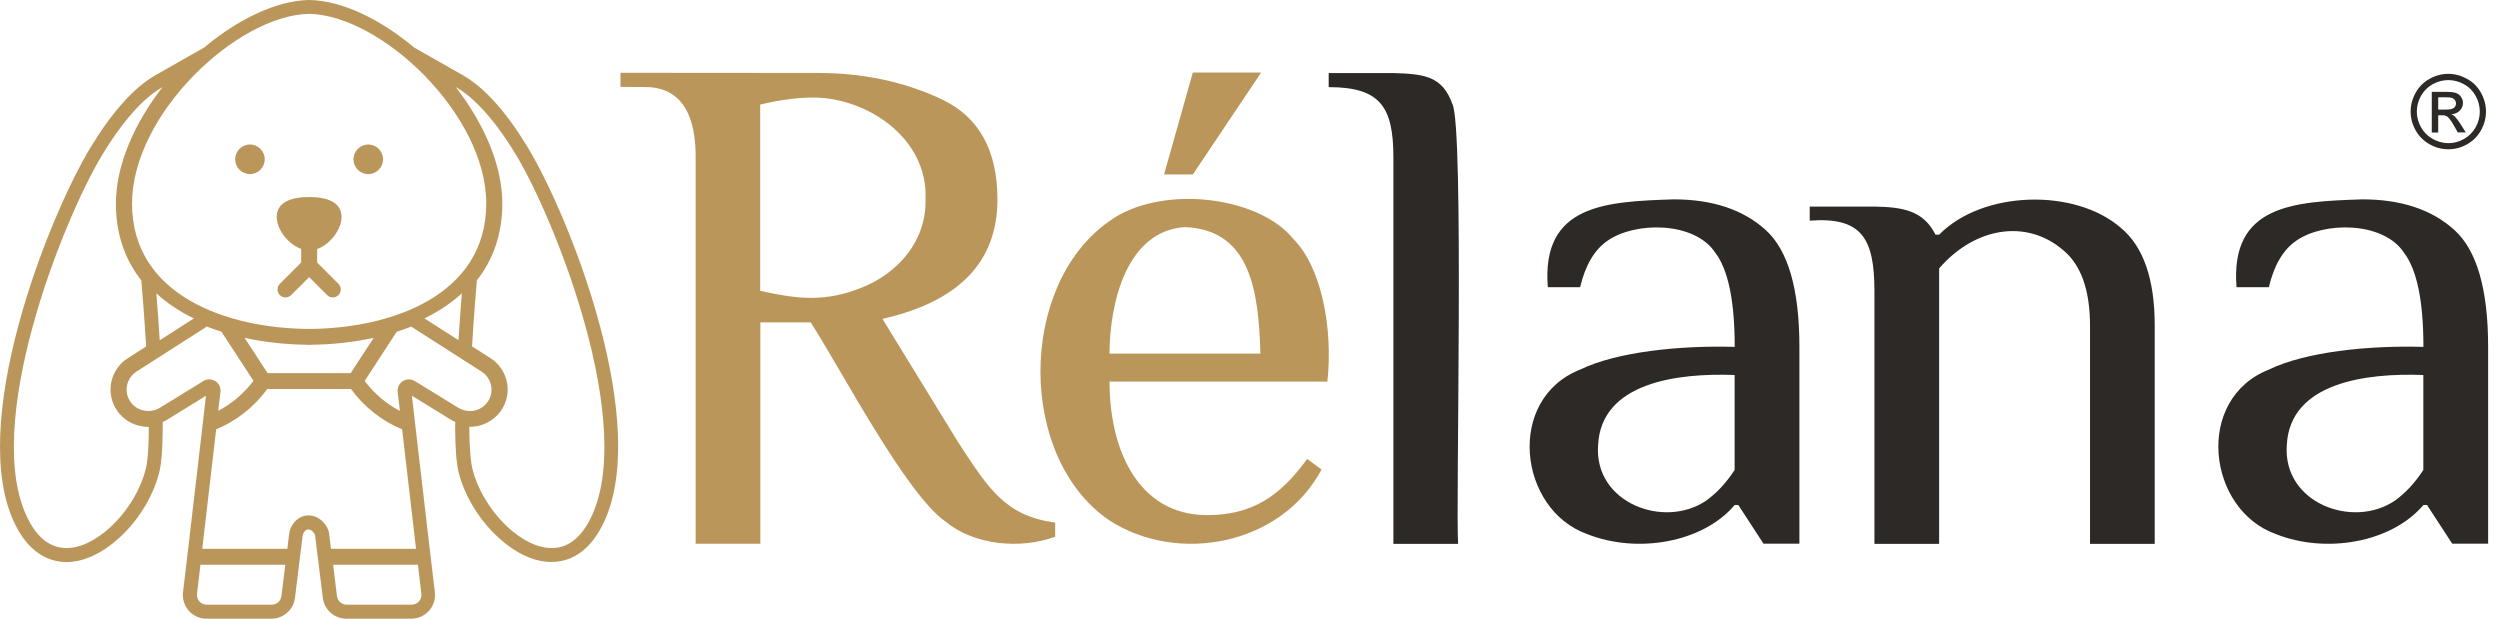
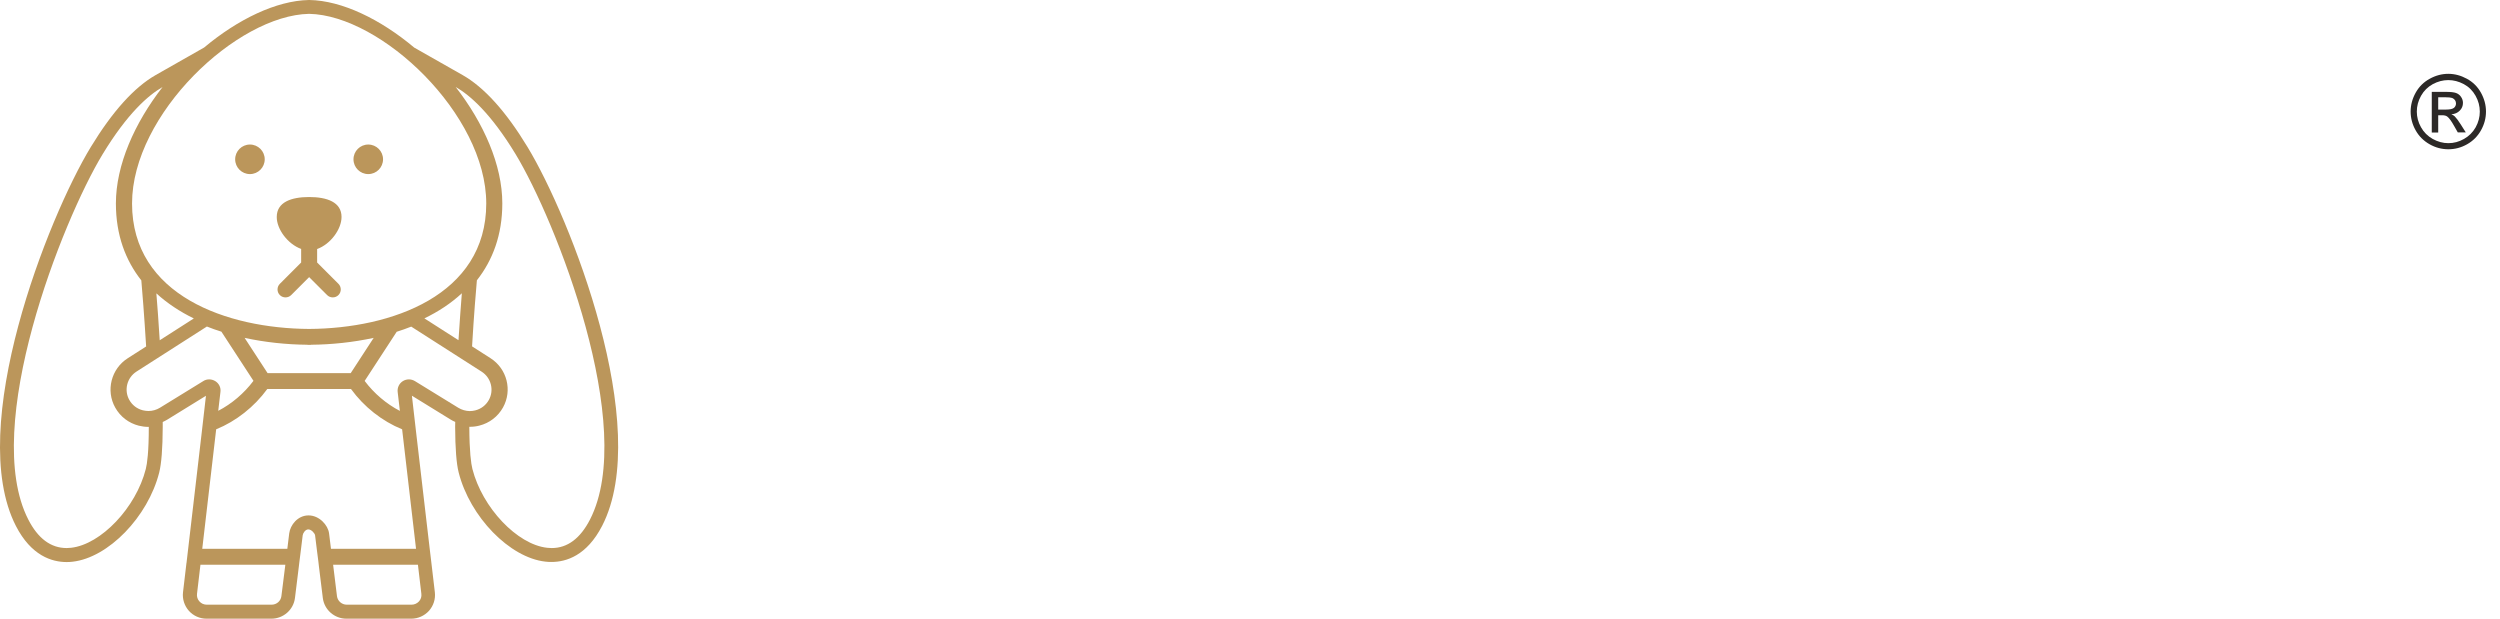
<svg xmlns="http://www.w3.org/2000/svg" width="198" height="49" viewBox="0 0 198 49" fill="none">
-   <path d="M75.866 34.994L69.891 25.256C75.961 23.881 78.997 20.73 78.997 15.796C78.997 11.903 77.527 9.256 74.587 7.867C71.647 6.479 68.373 5.778 64.766 5.778L49.141 5.765V6.881L51.107 6.894C54.796 6.894 55.096 10.569 55.096 12.461V43.066H60.22V25.535H64.208C66.617 29.264 71.735 39.112 74.886 41.31C77.159 43.195 80.834 43.515 83.57 42.508V41.392C79.636 40.854 78.309 38.744 75.866 34.994ZM60.206 23.03V8.283C61.724 7.915 63.147 7.725 64.474 7.725C68.707 7.765 73.518 10.95 73.3 15.796C73.382 19.069 71.143 21.601 68.319 22.751C65.406 23.942 63.194 23.704 60.206 23.03ZM99.883 5.744H94.472L92.193 13.816H94.472L99.883 5.744ZM102.415 18.906C99.604 15.456 91.764 14.585 87.783 17.572C80.63 22.649 80.562 36.247 87.871 41.221C93.261 44.699 101.448 43.215 104.667 37.186L103.531 36.349C101.394 39.261 99.236 40.8 95.561 40.8C90.056 40.752 87.864 35.491 87.878 30.224H105.13C105.572 26.147 104.728 21.22 102.415 18.906ZM87.871 28.005C87.891 23.915 89.259 18.28 93.846 17.987C98.984 18.192 99.692 22.955 99.822 28.005H87.871Z" fill="#BB965B" />
-   <path d="M115.026 8.235C114.236 6.017 112.787 5.86 110.357 5.785H105.232V6.901C109.316 6.901 110.357 8.46 110.357 12.468V43.073H115.482C115.284 40.398 115.972 9.991 115.026 8.235ZM139.839 18.212C138.056 16.599 135.626 15.789 132.55 15.789C127.208 15.966 122.063 16.177 122.587 22.745H125.145C125.561 21.002 126.282 19.777 127.31 19.07C129.481 17.538 134.21 17.518 135.851 20.016C136.871 21.349 137.389 23.84 137.389 27.474C133.02 27.345 128.051 27.869 125.18 29.258C119.218 31.585 120.259 40.371 125.717 42.304C129.637 43.862 134.83 43.005 137.389 39.997H137.675L139.669 43.059H142.513V27.474C142.513 22.915 141.622 19.825 139.839 18.212ZM137.389 37.213C136.708 38.255 135.946 39.071 135.109 39.663C131.788 41.902 126.248 39.84 126.568 35.267C126.799 30.278 132.883 29.53 137.382 29.7V37.213H137.389ZM194.385 18.212C192.602 16.599 190.173 15.789 187.096 15.789C181.754 15.966 176.609 16.177 177.133 22.745H179.692C180.107 21.002 180.829 19.777 181.856 19.07C184.027 17.538 188.757 17.518 190.397 20.016C191.418 21.349 191.935 23.84 191.935 27.474C187.566 27.345 182.598 27.869 179.726 29.258C173.764 31.585 174.806 40.371 180.264 42.304C184.184 43.862 189.376 43.005 191.935 39.997H192.221L194.215 43.059H197.06V27.474C197.06 22.915 196.168 19.825 194.385 18.212ZM191.935 37.213C191.255 38.255 190.492 39.071 189.655 39.663C186.334 41.902 180.795 39.84 181.114 35.267C181.346 30.278 187.43 29.53 191.928 29.7V37.213H191.935ZM167.952 18.028C164.339 14.905 157.043 15.061 153.579 18.586H153.293C152.334 16.701 150.782 16.402 148.455 16.361H143.33V17.477C147.495 17.157 148.448 18.94 148.455 23.044V43.073H153.579V21.261C156.458 17.913 160.773 17.232 163.74 20.118C164.938 21.322 165.53 23.228 165.53 25.821V43.073H170.654V25.821C170.661 22.112 169.756 19.512 167.952 18.028Z" fill="#2C2927" />
  <path d="M193.903 5.847C194.406 5.847 194.896 5.976 195.373 6.235C195.849 6.493 196.223 6.861 196.489 7.337C196.754 7.813 196.89 8.317 196.89 8.834C196.89 9.352 196.761 9.842 196.496 10.318C196.23 10.794 195.863 11.162 195.393 11.427C194.924 11.693 194.427 11.822 193.91 11.822C193.392 11.822 192.895 11.693 192.426 11.427C191.956 11.162 191.582 10.794 191.317 10.318C191.051 9.842 190.922 9.345 190.922 8.834C190.922 8.317 191.058 7.813 191.323 7.337C191.589 6.861 191.963 6.493 192.44 6.235C192.909 5.976 193.399 5.847 193.903 5.847ZM193.903 6.343C193.481 6.343 193.072 6.452 192.678 6.663C192.283 6.881 191.97 7.187 191.745 7.589C191.521 7.99 191.412 8.406 191.412 8.841C191.412 9.27 191.521 9.685 191.745 10.08C191.963 10.475 192.276 10.781 192.671 11.005C193.066 11.223 193.481 11.339 193.91 11.339C194.338 11.339 194.753 11.23 195.148 11.005C195.543 10.781 195.849 10.475 196.074 10.08C196.291 9.685 196.4 9.27 196.4 8.841C196.4 8.406 196.291 7.99 196.067 7.589C195.842 7.187 195.536 6.881 195.135 6.663C194.726 6.446 194.318 6.343 193.903 6.343ZM192.596 10.488V7.276H193.699C194.073 7.276 194.352 7.303 194.515 7.364C194.685 7.426 194.821 7.528 194.917 7.677C195.019 7.827 195.066 7.984 195.066 8.147C195.066 8.385 194.985 8.589 194.815 8.759C194.645 8.936 194.427 9.032 194.148 9.052C194.263 9.1 194.352 9.154 194.42 9.222C194.549 9.352 194.706 9.563 194.896 9.862L195.291 10.488H194.658L194.372 9.984C194.148 9.583 193.964 9.338 193.828 9.236C193.733 9.161 193.596 9.127 193.413 9.127H193.106V10.495H192.596V10.488ZM193.113 8.678H193.739C194.039 8.678 194.243 8.63 194.352 8.542C194.461 8.453 194.515 8.331 194.515 8.188C194.515 8.093 194.488 8.011 194.434 7.929C194.379 7.854 194.304 7.8 194.216 7.759C194.12 7.725 193.95 7.705 193.699 7.705H193.106V8.678H193.113Z" fill="#2C2927" />
  <path d="M41.777 11.637C40.069 8.82 38.34 6.908 36.632 5.941L32.808 3.77C30.133 1.524 27.091 0.048 24.505 0H24.484H24.464C21.878 0.054 18.843 1.524 16.168 3.763L12.336 5.941C10.635 6.908 8.906 8.827 7.191 11.644C3.789 17.245 -2.745 33.83 1.257 41.65C2.468 44.018 4.115 44.515 5.279 44.515C5.429 44.515 5.585 44.508 5.742 44.488C8.573 44.175 11.717 40.942 12.609 37.424C12.786 36.723 12.881 35.511 12.888 33.817V33.422C13.01 33.368 13.126 33.306 13.242 33.238L16.311 31.346L16.188 32.422L15.95 34.491L14.916 43.351L14.773 44.576L14.766 44.604L14.494 46.911C14.433 47.441 14.603 47.979 14.963 48.381C15.317 48.775 15.828 49 16.358 49H21.49C22.443 49 23.246 48.292 23.361 47.36L23.668 44.869L23.702 44.576L23.824 43.61L23.974 42.392C23.994 42.228 24.178 41.929 24.416 41.929C24.682 41.929 24.94 42.263 24.954 42.392L25.104 43.61L25.213 44.461L25.26 44.869L25.567 47.36C25.682 48.292 26.485 49 27.438 49H32.569C33.1 49 33.611 48.775 33.971 48.381C34.332 47.979 34.502 47.441 34.441 46.911L34.169 44.604L34.053 43.63L34.019 43.345L32.984 34.484L32.746 32.415L32.624 31.34L35.693 33.231C35.809 33.3 35.931 33.368 36.054 33.415L36.047 33.81C36.054 35.505 36.149 36.723 36.326 37.417C37.218 40.935 40.362 44.168 43.193 44.481C43.349 44.502 43.513 44.508 43.676 44.508C44.84 44.508 46.473 44.011 47.691 41.643C51.713 33.824 45.173 17.238 41.777 11.637ZM24.484 1.096C30.201 1.211 38.511 9.058 38.511 16.116C38.511 23.404 30.984 26.018 24.484 26.052C17.985 26.018 10.458 23.404 10.458 16.116C10.458 9.051 18.768 1.205 24.484 1.096ZM36.578 23.227C36.503 24.16 36.408 25.473 36.312 26.943L33.611 25.215C34.713 24.684 35.72 24.024 36.578 23.227ZM29.595 26.759L27.778 29.55H24.6H24.369H21.191L19.373 26.759C21.007 27.113 22.701 27.29 24.341 27.304C24.348 27.304 24.355 27.311 24.362 27.311C24.403 27.311 24.444 27.311 24.491 27.311C24.532 27.311 24.573 27.311 24.62 27.311C24.627 27.311 24.634 27.311 24.641 27.304C26.267 27.29 27.955 27.113 29.595 26.759ZM15.351 25.221L12.649 26.95C12.561 25.48 12.459 24.166 12.384 23.234C13.248 24.024 14.249 24.684 15.351 25.221ZM11.547 37.145C10.771 40.207 8.001 43.12 5.626 43.385C5.51 43.399 5.395 43.406 5.279 43.406C4.027 43.406 3.006 42.65 2.237 41.14C-1.513 33.81 4.932 17.477 8.131 12.209C10.091 8.983 11.744 7.541 12.874 6.894C10.655 9.746 9.179 13.073 9.179 16.116C9.179 18.613 9.941 20.621 11.193 22.206C11.254 22.88 11.425 24.99 11.574 27.44L10.118 28.372C8.804 29.209 8.369 30.931 9.124 32.279C9.526 33 10.193 33.511 10.996 33.715C11.248 33.776 11.499 33.81 11.751 33.81C11.765 33.81 11.772 33.81 11.785 33.81C11.785 35.784 11.656 36.716 11.547 37.145ZM16.1 30.183L12.67 32.292C12.391 32.462 12.078 32.551 11.758 32.551C11.615 32.551 11.465 32.531 11.316 32.496C10.853 32.381 10.472 32.088 10.24 31.673C9.805 30.897 10.057 29.91 10.812 29.427L16.386 25.861C16.76 26.011 17.141 26.147 17.536 26.269L20.074 30.162C19.333 31.149 18.359 31.979 17.284 32.537L17.461 31.026C17.502 30.686 17.338 30.36 17.046 30.183C16.896 30.094 16.733 30.047 16.57 30.047C16.406 30.047 16.243 30.087 16.1 30.183ZM22.286 47.217C22.238 47.605 21.905 47.891 21.51 47.891H16.379C16.154 47.891 15.943 47.802 15.794 47.632C15.644 47.469 15.576 47.251 15.603 47.033L15.875 44.726H22.599L22.286 47.217ZM33.1 44.726L33.372 47.033C33.4 47.258 33.332 47.469 33.182 47.632C33.032 47.795 32.821 47.891 32.597 47.891H27.465C27.07 47.891 26.737 47.598 26.689 47.217L26.383 44.726H33.1ZM32.95 43.467H26.213L26.063 42.249C25.982 41.589 25.287 40.82 24.437 40.82C23.572 40.82 22.987 41.589 22.905 42.249L22.756 43.467H16.018L17.121 34.001C18.7 33.361 20.142 32.218 21.17 30.809H24.369H24.6H27.799C28.826 32.224 30.269 33.361 31.848 34.001L32.95 43.467ZM36.292 32.292L32.862 30.183C32.712 30.094 32.549 30.047 32.386 30.047C32.222 30.047 32.052 30.094 31.909 30.183C31.617 30.366 31.46 30.693 31.494 31.033L31.671 32.544C30.596 31.986 29.623 31.156 28.881 30.169L31.419 26.276C31.807 26.154 32.195 26.018 32.569 25.868L38.143 29.434C38.898 29.917 39.15 30.904 38.715 31.68C38.483 32.095 38.102 32.388 37.639 32.503C37.497 32.537 37.347 32.558 37.197 32.558C36.884 32.551 36.571 32.462 36.292 32.292ZM46.732 41.14C45.963 42.644 44.942 43.406 43.697 43.406C43.581 43.406 43.458 43.399 43.336 43.385C40.961 43.127 38.198 40.207 37.415 37.145C37.306 36.709 37.177 35.777 37.17 33.803C37.184 33.803 37.19 33.803 37.204 33.803C37.456 33.803 37.714 33.776 37.966 33.708C38.769 33.504 39.436 32.993 39.838 32.272C40.593 30.918 40.158 29.203 38.844 28.366L37.388 27.433C37.531 24.983 37.708 22.873 37.769 22.2C39.021 20.607 39.783 18.606 39.783 16.109C39.783 13.067 38.306 9.739 36.088 6.887C37.218 7.534 38.871 8.977 40.831 12.202C44.03 17.477 50.482 33.817 46.732 41.14ZM29.167 13.788C29.813 13.788 30.337 13.264 30.337 12.617C30.337 11.971 29.813 11.447 29.167 11.447C28.52 11.447 27.996 11.971 27.996 12.617C27.996 13.264 28.52 13.788 29.167 13.788ZM23.851 19.716V20.791L22.164 22.479C21.919 22.724 21.919 23.125 22.164 23.37C22.286 23.493 22.45 23.554 22.613 23.554C22.776 23.554 22.939 23.493 23.062 23.37L24.484 21.948L25.907 23.37C26.029 23.493 26.193 23.554 26.356 23.554C26.519 23.554 26.683 23.493 26.805 23.37C27.05 23.125 27.05 22.724 26.805 22.479L25.117 20.791V19.723C26.186 19.335 27.05 18.15 27.05 17.184C27.05 16.007 25.9 15.605 24.484 15.605C23.069 15.605 21.919 16.007 21.919 17.184C21.912 18.144 22.783 19.328 23.851 19.716ZM19.795 13.788C20.442 13.788 20.966 13.264 20.966 12.617C20.966 11.971 20.442 11.447 19.795 11.447C19.149 11.447 18.625 11.971 18.625 12.617C18.625 13.264 19.149 13.788 19.795 13.788Z" fill="#BB965B" />
</svg>